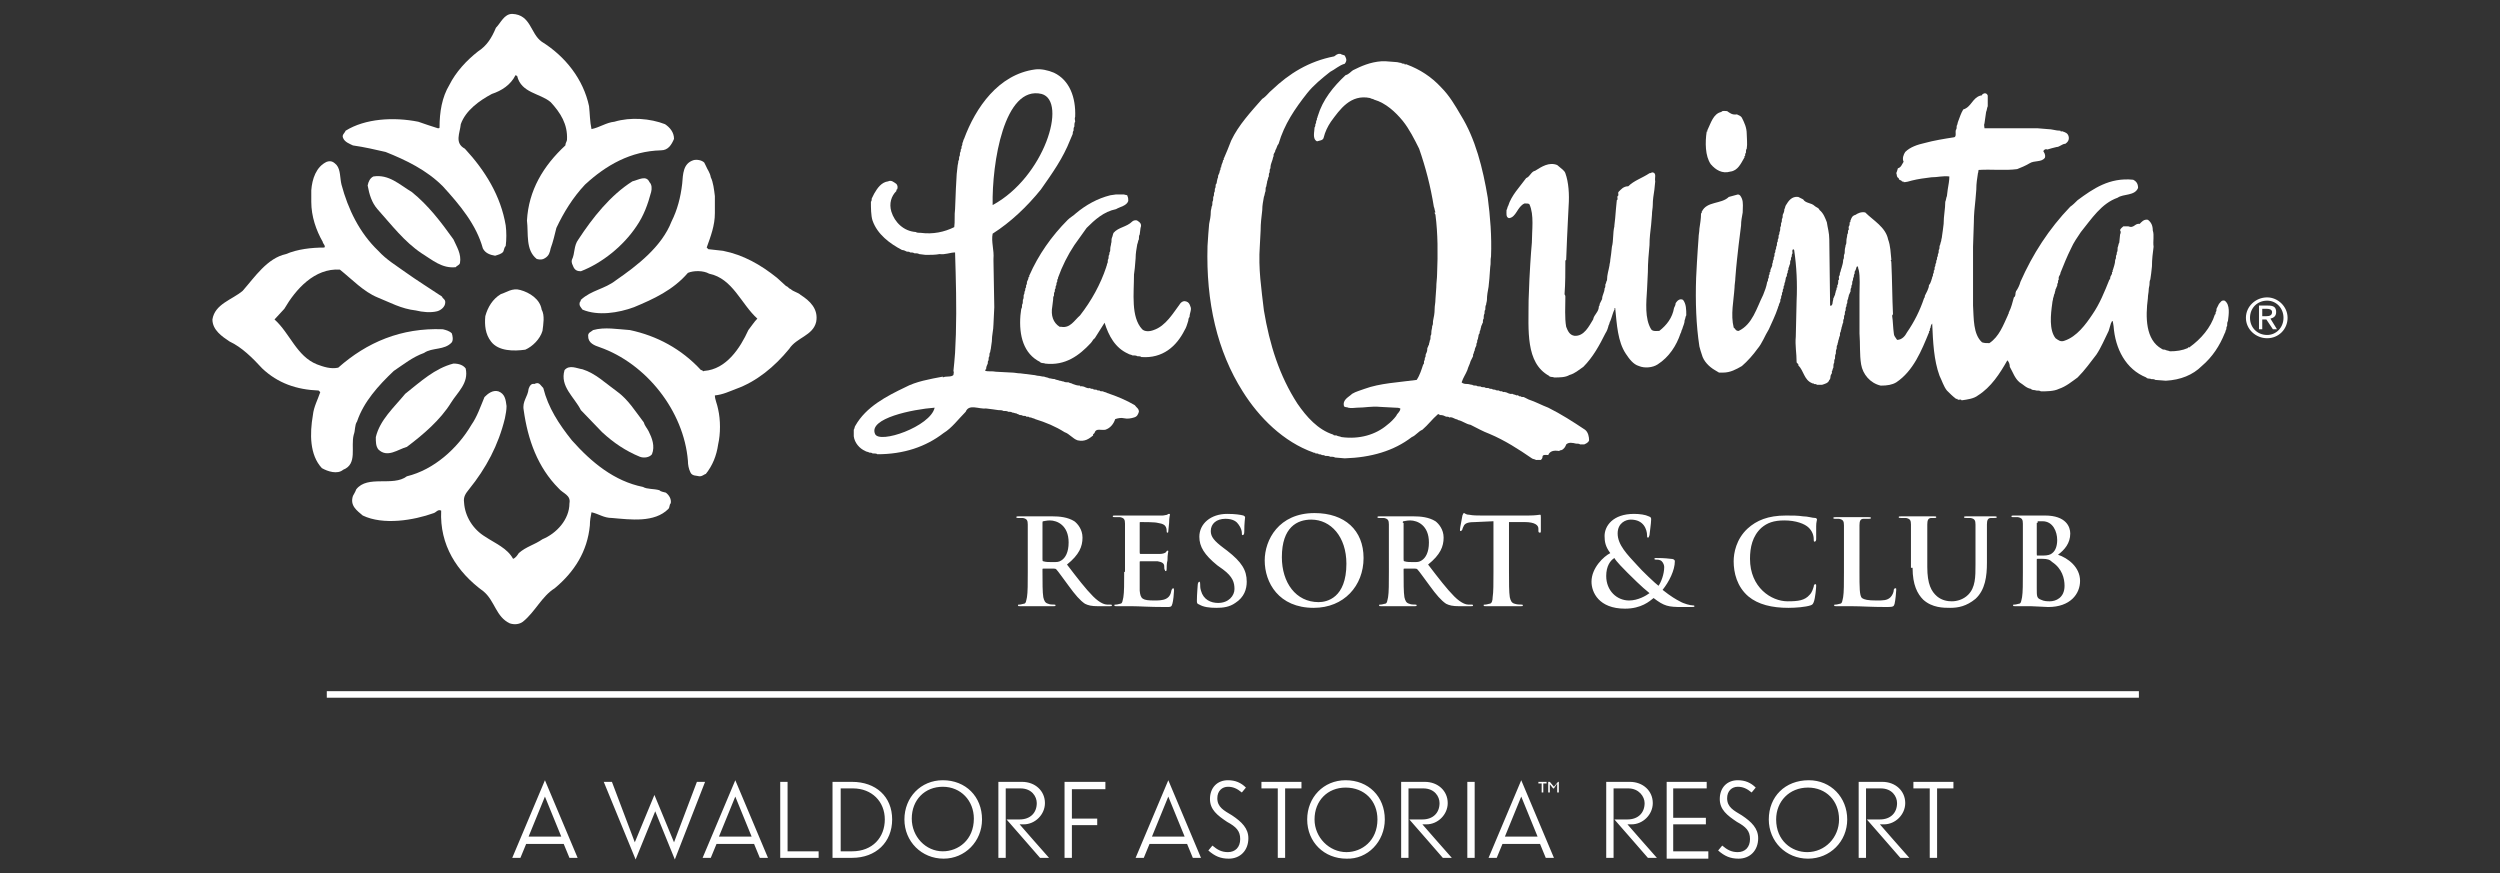
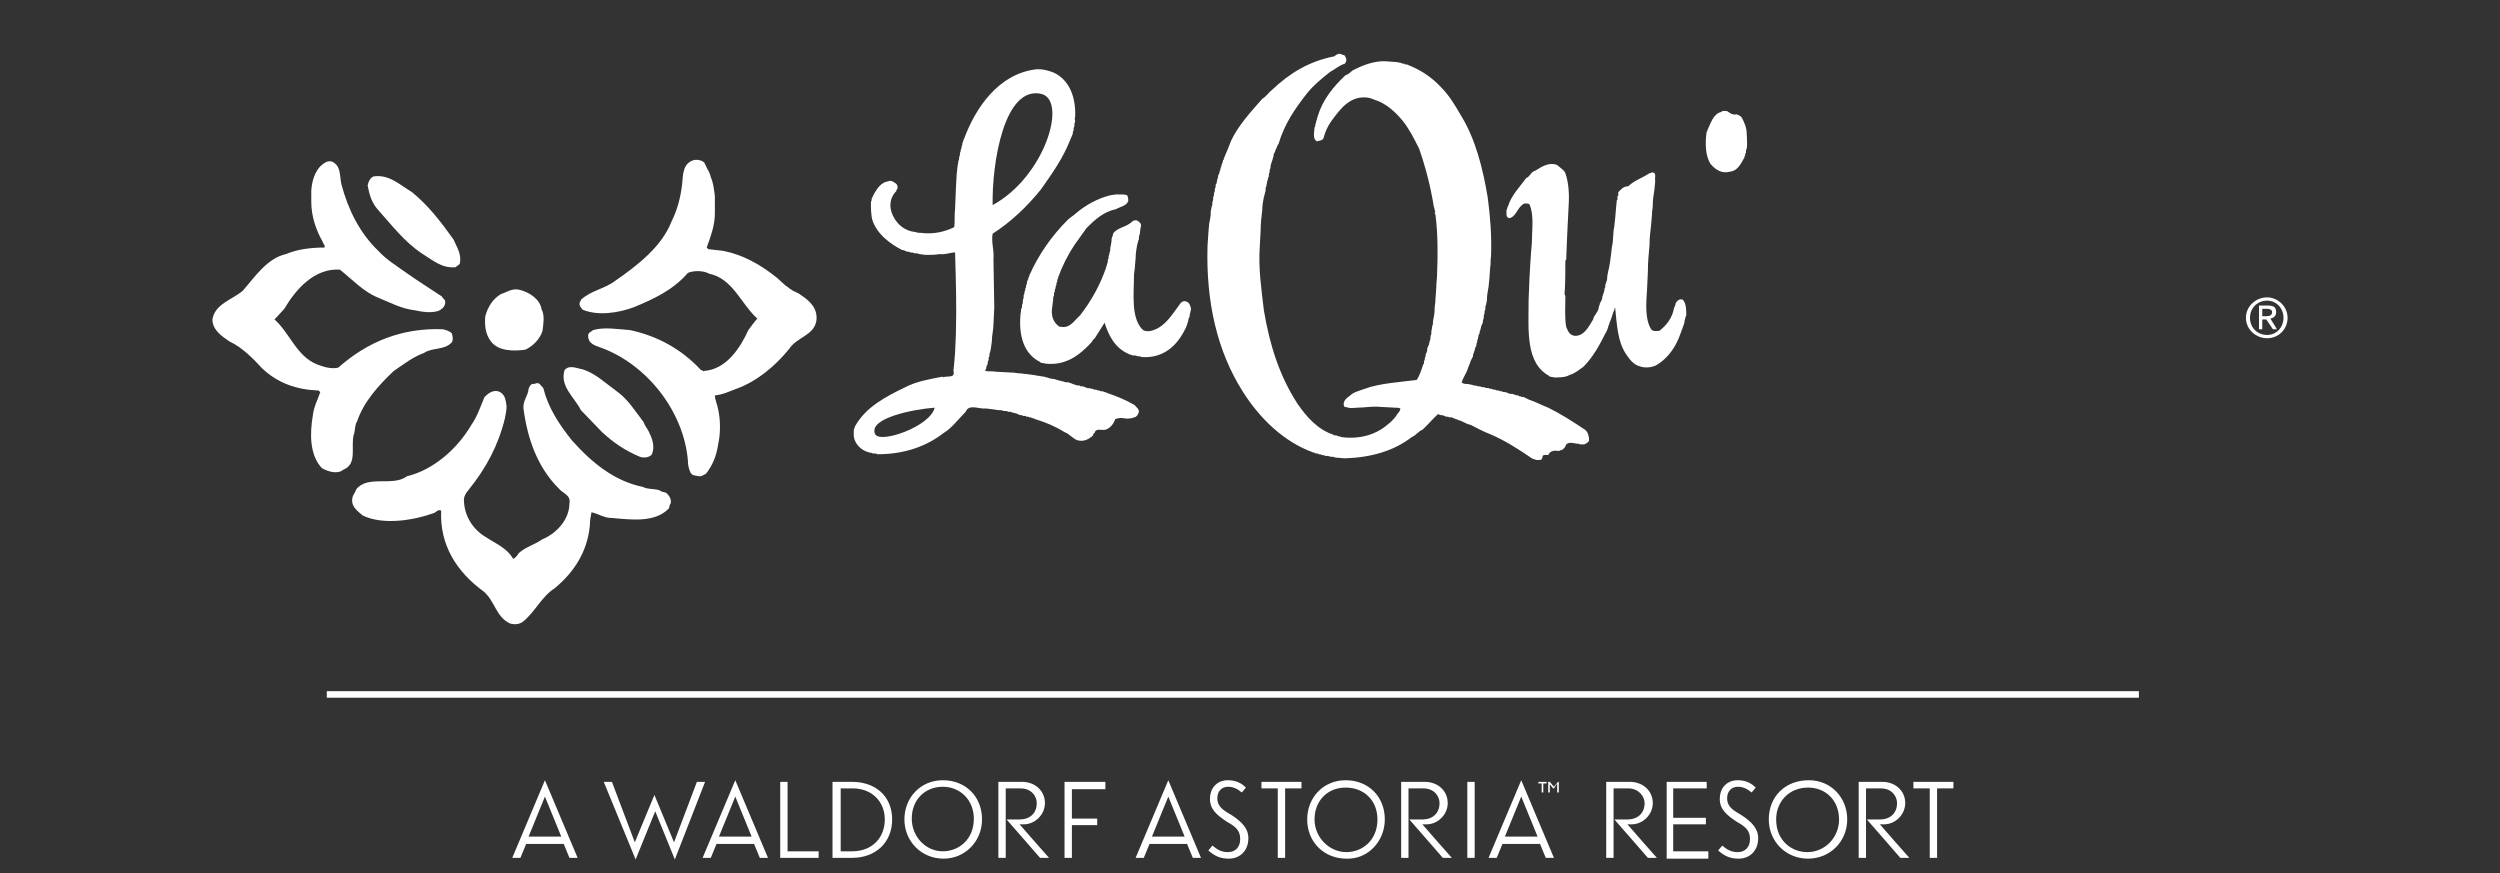
<svg xmlns="http://www.w3.org/2000/svg" xmlns:xlink="http://www.w3.org/1999/xlink" id="Layer_1" x="0px" y="0px" viewBox="0 0 306 106.9" xml:space="preserve">
  <rect x="0" y="0" width="306" height="106.9" fill="#333333" stroke="none" />
  <g>
    <defs>
      <rect id="SVGID_3_" width="306" height="106.9" />
    </defs>
    <clipPath id="SVGID_1_">
      <use xlink:href="#SVGID_3_" overflow="visible" />
    </clipPath>
-     <path clip-path="url(#SVGID_1_)" fill="#FFFFFF" d="M66.3,5.1c2.9,1.8,5.1,4.6,5.8,7.9c0.1,0.9,0.1,1.9,0.3,2.8 c1-0.2,1.8-0.8,2.8-0.9c2-0.6,4.4-0.4,6.2,0.3c0.6,0.4,1.1,1,1.1,1.8c-0.3,0.7-0.7,1.4-1.6,1.4c-3.7,0.1-6.7,1.8-9.3,4.2 c-1.5,1.6-2.6,3.4-3.5,5.3c-0.2,0.8-0.4,1.7-0.7,2.5c-0.1,0.5-0.2,0.9-0.7,1.2c-0.3,0.2-0.6,0.2-1,0.1c-1.4-1.1-1-3.1-1.2-4.7h0 c0.2-3.7,2-6.7,4.7-9.2c0-0.3,0.2-0.5,0.2-0.7c0.1-1.9-0.8-3.3-2-4.6c-1.3-1.1-3.6-1.1-4.1-3.2l-0.2-0.1c-0.6,1.2-1.7,1.9-2.9,2.3 c-1.5,0.8-3.2,2-3.8,3.7c-0.1,1.1-0.8,2.3,0.5,3c2.5,2.7,4.4,5.8,5,9.4c0.1,0.8,0.1,1.7,0,2.5c-0.2,0.2-0.2,0.5-0.3,0.7 c-0.2,0.3-0.7,0.4-1,0.5c-0.6-0.1-1.2-0.3-1.5-0.9c-0.8-2.9-2.8-5.3-4.9-7.6c-2-2-4.5-3.2-7-4.2c-1.3-0.3-2.6-0.6-4-0.8 c-0.4-0.2-1-0.4-1.2-0.9c-0.2-0.4,0.2-0.6,0.3-0.9c2.4-1.5,5.9-1.7,8.9-1.1c0.8,0.3,1.5,0.5,2.4,0.8c0.1,0,0.2,0,0.2-0.1 c0-1.9,0.3-3.7,1.2-5.2c0.8-1.6,2.1-3,3.5-4.1c1.1-0.7,1.7-1.7,2.2-2.9c0.6-0.6,1-1.7,2-1.7C65,1.8,64.9,4.1,66.3,5.1" />
    <path clip-path="url(#SVGID_1_)" fill="#FFFFFF" d="M86.4,20.3c0.2,0.5,0.5,0.8,0.6,1.4c0.3,0.6,0.4,1.5,0.5,2.3l0,2.1h0 c0,1.5-0.5,2.8-1,4.2l0.2,0.2l1.8,0.2v0c2.5,0.5,4.6,1.7,6.6,3.3l1.1,1c0.3,0.1,0.3,0.3,0.6,0.4c0.3,0.3,0.9,0.4,1.2,0.7 c1.1,0.7,2.2,1.7,1.9,3.3c-0.4,1.7-2.4,1.9-3.3,3.3c-1.8,2.2-4,4-6.5,4.9c-0.8,0.3-1.6,0.7-2.6,0.8c0,0.5,0.3,1.1,0.4,1.7 c0.3,1.3,0.3,3,0,4.3h0c-0.2,1.4-0.7,2.6-1.5,3.6c-0.3,0.1-0.4,0.3-0.8,0.3v0c-0.3-0.1-0.9,0-1.1-0.5c-0.2-0.4-0.3-0.9-0.3-1.4 c-0.5-6.1-5.1-11.9-10.8-13.9C72.8,42.3,72,42,72,41.2c-0.1-0.5,0.4-0.6,0.6-0.8c1.4-0.4,3-0.1,4.5,0v0c3.3,0.7,6.3,2.3,8.7,4.9 c0.1,0,0.2,0,0.2,0.1c0.1,0.1,0.1,0,0.2,0c2.7-0.2,4.4-2.8,5.4-5c0.4-0.5,0.7-1,1.1-1.4c-2-1.8-3-4.9-5.9-5.5 c-0.7-0.4-1.9-0.4-2.6-0.1c-1.8,2.1-4.2,3.2-6.6,4.2c-1.9,0.7-4.4,1.1-6.3,0.3c-0.2-0.3-0.5-0.5-0.3-1c0.2,0,0-0.2,0.1-0.2 c1.3-1.2,2.9-1.3,4.3-2.4c2.6-1.8,5.6-4.1,6.8-7.2c0.7-1.4,1.1-2.9,1.3-4.6h0c0.1-1.2,0.1-2.5,1.4-2.9c0.4-0.1,1,0,1.3,0.3 L86.4,20.3z" />
    <path clip-path="url(#SVGID_1_)" fill="#FFFFFF" d="M41.2,20.2c0.5,0.6,0.4,1.6,0.6,2.4c0.8,3,2.2,5.9,4.5,8.1 c1,1.1,2.2,1.8,3.3,2.6c1.4,1,3,2,4.5,3c0.1,0.3,0.4,0.3,0.4,0.7c0,0.6-0.6,1-1,1.1c-0.8,0.2-1.8,0.1-2.6-0.1v0 c-1.8-0.2-3.2-1-4.7-1.6c-1.7-0.7-3.1-2.2-4.6-3.4c-3.1-0.2-5.4,2.4-6.8,4.8l-1.2,1.3c1.9,1.7,2.7,4.5,5.2,5.5 c0.8,0.3,1.7,0.6,2.6,0.4c3.5-3.1,7.7-4.9,12.8-4.7c0.4,0.1,0.8,0.2,1.1,0.5c0.1,0.3,0.2,0.8,0,1.1c-0.9,1-2.4,0.6-3.4,1.3 c-1.4,0.5-2.5,1.4-3.7,2.2c-1.9,1.8-3.7,3.8-4.5,6.2c-0.3,0.4-0.2,1.1-0.4,1.6c-0.4,1.5,0.5,3.6-1.3,4.3c-0.7,0.6-1.9,0.2-2.6-0.2 c-1.5-1.6-1.5-4.2-1.1-6.5h0c0.1-1,0.6-1.9,0.9-2.8L39,47.8c-2.7-0.1-5-0.9-6.9-2.7c-1.2-1.3-2.5-2.6-4-3.3 c-0.9-0.6-2.1-1.4-2.1-2.7c0.3-1.9,2.4-2.4,3.7-3.5c1.5-1.7,3-4,5.3-4.5c1.4-0.6,3.1-0.8,4.7-0.8c0.2-0.2-0.2-0.5-0.2-0.7 c-0.8-1.4-1.4-3.1-1.4-4.9l0-1.4h0c0.1-1.4,0.6-2.9,1.9-3.5C40.6,19.6,40.9,19.9,41.2,20.2" />
    <path clip-path="url(#SVGID_1_)" fill="#FFFFFF" d="M50.4,23.5c2,1.6,3.6,3.7,5.1,5.8c0.4,0.9,1,1.8,0.8,2.9 c-0.1,0.3-0.4,0.3-0.5,0.5c-1.7,0.2-2.9-0.9-4.2-1.7c-2.1-1.4-3.7-3.5-5.4-5.4c-0.7-0.8-1-1.8-1.2-2.9c0.1-0.5,0.3-0.9,0.7-1.1 C47.6,21.3,48.9,22.6,50.4,23.5" />
-     <path clip-path="url(#SVGID_1_)" fill="#FFFFFF" d="M79.5,22.3c0.3,0.3,0.3,0.8,0.2,1.2c-0.4,1.5-0.9,2.9-1.8,4.2 c-1.6,2.4-4.2,4.5-6.8,5.5c-0.4,0-0.7-0.1-0.9-0.5c-0.1-0.3-0.3-0.5-0.2-0.9h0c0.4-0.8,0.2-1.7,0.8-2.5c1.7-2.6,3.9-5.4,6.6-7.1 C78.2,22,79.1,21.4,79.5,22.3" />
    <path clip-path="url(#SVGID_1_)" fill="#FFFFFF" d="M63.7,35.5c1.1,0.3,2.4,1.1,2.6,2.4c0.4,0.7,0.2,1.8,0.1,2.6h0 c-0.3,1-1.2,1.9-2.1,2.3c-1.4,0.2-3.3,0.2-4.2-1c-0.7-0.9-0.8-2-0.7-3.1h0c0.3-1.1,0.9-2.1,1.9-2.7C62,35.8,62.7,35.2,63.7,35.5 L63.7,35.5z" />
-     <path clip-path="url(#SVGID_1_)" fill="#FFFFFF" d="M57,45.1c0.4,1.8-1,2.9-1.8,4.2c-1.3,2.1-3.4,3.9-5.4,5.4 c-1.1,0.3-2.4,1.4-3.5,0.3C46,54.6,46,54.1,46,53.5h0c0.5-2.1,2.2-3.6,3.6-5.3c1.9-1.5,3.6-3.1,5.9-3.7 C56.2,44.5,56.7,44.7,57,45.1" />
    <path clip-path="url(#SVGID_1_)" fill="#FFFFFF" d="M75.5,47.9c1.4,1,2.3,2.5,3.3,3.8c0.1,0.4,0.4,0.7,0.6,1.1 c0.4,0.8,0.8,1.8,0.4,2.8c-0.3,0.4-1,0.5-1.5,0.3c-1.7-0.7-3.2-1.7-4.6-3l-2.6-2.7c-0.8-1.6-2.6-2.9-2-4.9c0.6-0.7,1.5-0.2,2.2-0.1 C72.9,45.7,74.1,46.9,75.5,47.9" />
    <path clip-path="url(#SVGID_1_)" fill="#FFFFFF" d="M66.5,47.5c0.6,2.4,1.9,4.4,3.5,6.4c2.4,2.7,5.2,5,8.7,5.7 c0.5,0.3,1.3,0.2,2,0.4c0.2,0.2,0.5,0.2,0.8,0.3c0.4,0.3,0.7,0.8,0.6,1.3c-0.2,0.2-0.1,0.5-0.3,0.7c-1.7,1.7-4.6,1.3-6.9,1.1v0 c-1,0-1.6-0.5-2.5-0.7c-0.1,0.5-0.2,1-0.2,1.6h0c-0.3,3.2-1.9,5.7-4.3,7.7c-1.6,1-2.4,2.9-3.9,4.1c-0.4,0.3-1,0.4-1.6,0.2 c-1.7-0.8-1.8-2.7-3.2-3.9c-3.3-2.4-5.4-5.7-5.2-9.9c-0.4-0.2-0.6,0.2-0.9,0.3c-2.5,0.9-6.2,1.5-8.7,0.3c-0.7-0.6-1.6-1.2-1.2-2.4 c0.1-0.2,0.3-0.5,0.4-0.8c1.4-1.8,4.5-0.3,6.2-1.6c3.3-0.8,6.2-3.4,7.9-6.3c0.7-1,1.1-2.2,1.6-3.4c0.4-0.4,1-0.9,1.7-0.7 c0.8,0.3,0.9,1,1,1.8c0,0.5-0.1,1-0.2,1.5h0c-0.8,3.3-2.3,6.1-4.4,8.7c-0.4,0.5-0.7,0.9-0.6,1.6c0.1,1.7,1.1,3.3,2.6,4.2 c1.2,0.8,2.7,1.4,3.4,2.7c0.3-0.1,0.5-0.4,0.7-0.7c0.9-0.8,1.9-1,2.9-1.7c1.7-0.7,3.3-2.4,3.3-4.4c0.2-1-0.8-1.2-1.3-1.8 c-2.6-2.6-3.8-6-4.3-9.6c-0.2-1.1,0.5-1.6,0.6-2.6c0.1-0.3,0.3-0.7,0.7-0.6C66,46.7,66.1,47.1,66.5,47.5" />
-     <path clip-path="url(#SVGID_1_)" fill="#FFFFFF" d="M125.8,70c0,1.4,0,2.5-0.1,3.1c-0.1,0.4-0.1,0.8-0.4,0.8 c-0.1,0-0.3,0.1-0.5,0.1c-0.2,0-0.2,0-0.2,0.1c0,0.1,0.1,0.1,0.3,0.1c0.6,0,1.5,0,1.8,0c0.2,0,1.3,0,2.2,0c0.2,0,0.3,0,0.3-0.1 c0-0.1-0.1-0.1-0.2-0.1c-0.2,0-0.5,0-0.7-0.1c-0.4-0.1-0.5-0.4-0.6-0.8c-0.1-0.6-0.1-1.8-0.1-3.2v-0.2c0-0.1,0-0.1,0.1-0.1l1.3,0 c0.1,0,0.2,0,0.3,0.1c0.2,0.2,0.9,1.2,1.5,2c0.8,1.1,1.4,1.8,2,2.2c0.4,0.2,0.8,0.3,1.6,0.3h1.4c0.2,0,0.3,0,0.3-0.1 c0-0.1-0.1-0.1-0.2-0.1c-0.1,0-0.3,0-0.4,0c-0.2,0-0.8-0.1-1.7-1c-0.9-0.9-1.9-2.2-3.2-3.9c1.5-1.2,1.9-2.2,1.9-3.3 c0-1-0.6-1.7-1-2c-0.8-0.5-1.8-0.6-2.7-0.6c-0.5,0-1.6,0-2.1,0c-0.3,0-1.2,0-2,0c-0.2,0-0.3,0-0.3,0.1s0.1,0.1,0.2,0.1 c0.2,0,0.5,0,0.6,0c0.5,0.1,0.6,0.3,0.6,0.8c0,0.5,0,0.9,0,3.1V70z M127.6,64c0-0.1,0-0.2,0.1-0.2c0.1,0,0.4-0.1,0.8-0.1 c0.9,0,2.3,0.6,2.3,2.7c0,1.2-0.4,1.9-0.9,2.2c-0.3,0.2-0.5,0.2-1.1,0.2c-0.4,0-0.8,0-1.1-0.1c-0.1,0-0.1-0.1-0.1-0.3V64z M137.6,70c0,1.4,0,2.5-0.1,3.1c-0.1,0.4-0.1,0.8-0.4,0.8c-0.1,0-0.3,0.1-0.5,0.1c-0.2,0-0.2,0-0.2,0.1c0,0.1,0.1,0.1,0.3,0.1 c0.6,0,1.5,0,1.9,0c0.9,0,1.9,0.1,4.1,0.1c0.6,0,0.7,0,0.8-0.4c0.1-0.3,0.2-1.3,0.2-1.6c0-0.1,0-0.3-0.1-0.3 c-0.1,0-0.1,0.1-0.2,0.2c-0.1,0.6-0.3,0.9-0.7,1.1c-0.4,0.2-1,0.2-1.4,0.2c-1.5,0-1.7-0.2-1.8-1.2c0-0.4,0-1.8,0-2.3v-1.2 c0-0.1,0-0.1,0.1-0.1c0.4,0,1.8,0,2.1,0c0.6,0.1,0.8,0.3,0.8,0.6c0,0.2,0,0.4,0.1,0.5c0,0.1,0,0.1,0.1,0.1c0.1,0,0.1-0.2,0.1-0.3 c0-0.1,0-0.7,0.1-1c0-0.8,0.1-1,0.1-1.1c0-0.1,0-0.1-0.1-0.1c-0.1,0-0.1,0.1-0.2,0.2c-0.1,0.1-0.4,0.2-0.7,0.2c-0.3,0-2,0-2.4,0 c-0.1,0-0.1-0.1-0.1-0.2V64c0-0.1,0-0.1,0.1-0.1c0.3,0,1.8,0,2.1,0.1c0.7,0.1,0.9,0.3,1,0.5c0.1,0.2,0.1,0.4,0.1,0.5 c0,0.1,0,0.2,0.1,0.2c0.1,0,0.1-0.1,0.1-0.2c0-0.2,0.1-0.8,0.1-1c0-0.7,0.1-0.9,0.1-1c0-0.1,0-0.1-0.1-0.1c-0.1,0-0.2,0-0.2,0.1 c-0.1,0-0.4,0.1-0.6,0.1c-0.3,0-3.2,0-3.7,0c-0.4,0-1.3,0-2.1,0c-0.2,0-0.3,0-0.3,0.1s0.1,0.1,0.3,0.1c0.2,0,0.5,0,0.6,0 c0.5,0.1,0.6,0.3,0.6,0.8c0,0.5,0,0.9,0,3.1V70z M148.9,74.4c0.8,0,1.6-0.1,2.3-0.6c1.1-0.7,1.4-1.7,1.4-2.6c0-1.4-0.6-2.4-2.4-3.8 l-0.4-0.3c-1.2-0.9-1.6-1.4-1.6-2.1c0-0.9,0.7-1.5,1.8-1.5c1,0,1.4,0.4,1.6,0.7c0.3,0.4,0.4,0.8,0.4,1c0,0.2,0,0.3,0.1,0.3 c0.1,0,0.2-0.1,0.2-0.4c0-1.2,0.1-1.6,0.1-1.8c0-0.1-0.1-0.1-0.2-0.2c-0.4-0.1-1-0.2-2-0.2c-2,0-3.4,1.2-3.4,2.8 c0,1.2,0.6,2.2,2.2,3.5l0.7,0.5c1.2,0.9,1.4,1.6,1.4,2.4c0,0.8-0.7,1.7-2,1.7c-0.9,0-1.8-0.4-2.1-1.5c-0.1-0.3-0.1-0.6-0.1-0.8 c0-0.1,0-0.3-0.1-0.3c-0.1,0-0.2,0.2-0.2,0.4c0,0.2-0.1,1.1-0.1,1.9c0,0.3,0,0.4,0.3,0.5C147.3,74.3,148,74.4,148.9,74.4 M160.8,74.4c3.7,0,6.1-2.7,6.1-6.1c0-3.4-2.3-5.5-6-5.5c-4.4,0-6.1,3.3-6.1,5.8C154.8,71.3,156.5,74.4,160.8,74.4 M161.4,73.7 c-2.8,0-4.5-2.4-4.5-5.5c0-3.7,1.9-4.6,3.6-4.6c2.4,0,4.3,2.1,4.3,5.4C164.8,73.2,162.4,73.7,161.4,73.7 M170,70 c0,1.4,0,2.5-0.1,3.1c-0.1,0.4-0.1,0.8-0.4,0.8c-0.1,0-0.3,0.1-0.5,0.1c-0.2,0-0.2,0-0.2,0.1c0,0.1,0.1,0.1,0.3,0.1 c0.6,0,1.5,0,1.8,0c0.2,0,1.3,0,2.2,0c0.2,0,0.3,0,0.3-0.1c0-0.1-0.1-0.1-0.2-0.1c-0.2,0-0.5,0-0.7-0.1c-0.4-0.1-0.5-0.4-0.6-0.8 c-0.1-0.6-0.1-1.8-0.1-3.2v-0.2c0-0.1,0-0.1,0.1-0.1l1.3,0c0.1,0,0.2,0,0.3,0.1c0.2,0.2,0.9,1.2,1.5,2c0.8,1.1,1.4,1.8,2,2.2 c0.4,0.2,0.8,0.3,1.6,0.3h1.4c0.2,0,0.3,0,0.3-0.1c0-0.1-0.1-0.1-0.2-0.1s-0.2,0-0.4,0c-0.2,0-0.8-0.1-1.7-1 c-0.9-0.9-1.9-2.2-3.2-3.9c1.5-1.2,1.9-2.2,1.9-3.3c0-1-0.6-1.7-1-2c-0.8-0.5-1.8-0.6-2.7-0.6c-0.5,0-1.6,0-2.1,0c-0.3,0-1.2,0-2,0 c-0.2,0-0.3,0-0.3,0.1s0.1,0.1,0.2,0.1c0.2,0,0.5,0,0.6,0c0.5,0.1,0.6,0.3,0.6,0.8c0,0.5,0,0.9,0,3.1V70z M171.7,64 c0-0.1,0-0.2,0.1-0.2c0.1,0,0.4-0.1,0.8-0.1c0.9,0,2.3,0.6,2.3,2.7c0,1.2-0.4,1.9-0.9,2.2c-0.3,0.2-0.5,0.2-1,0.2 c-0.4,0-0.8,0-1.1-0.1c-0.1,0-0.1-0.1-0.1-0.3V64z M182.8,70c0,1.4,0,2.5-0.1,3.1c0,0.4-0.1,0.8-0.4,0.8c-0.1,0-0.3,0.1-0.5,0.1 c-0.2,0-0.2,0-0.2,0.1c0,0.1,0.1,0.1,0.3,0.1c0.6,0,1.5,0,1.9,0c0.4,0,1.3,0,2.3,0c0.2,0,0.3,0,0.3-0.1c0-0.1-0.1-0.1-0.2-0.1 c-0.2,0-0.5,0-0.8-0.1c-0.4-0.1-0.5-0.4-0.6-0.8c-0.1-0.6-0.1-1.8-0.1-3.2v-6l1.9,0c1.3,0,1.7,0.4,1.7,0.8l0,0.2 c0,0.2,0,0.3,0.2,0.3c0.1,0,0.1-0.1,0.1-0.2c0-0.4,0-1.4,0-1.7c0-0.2,0-0.3-0.1-0.3c-0.1,0-0.5,0.1-1.4,0.1h-5.8 c-0.5,0-1,0-1.5-0.1c-0.4,0-0.5-0.2-0.6-0.2c-0.1,0-0.1,0.1-0.2,0.3c0,0.1-0.3,1.5-0.3,1.7c0,0.2,0,0.2,0.1,0.2 c0.1,0,0.1-0.1,0.2-0.2c0-0.1,0.1-0.3,0.2-0.5c0.2-0.3,0.6-0.4,1.4-0.4l2.2-0.1V70z M194.8,71.2c0,1.3,0.9,3.3,4.1,3.3 c2,0,3-0.9,3.5-1.3c1.3,1,1.8,1.1,3.5,1.1h1.1c0.3,0,0.4,0,0.4-0.1c0-0.1-0.1-0.1-0.2-0.1c-0.3,0-1.1-0.2-1.6-0.5 c-0.4-0.2-1.1-0.6-2.1-1.4c0.8-1,1.5-2.4,1.5-3.5c0-0.2-0.2-0.3-0.5-0.3c-0.8-0.1-1.4-0.1-1.8-0.1c-0.1,0-0.2,0-0.2,0.1 c0,0.1,0.1,0.1,0.2,0.1c0.2,0,0.5,0,0.7,0.2c0.2,0.2,0.3,0.5,0.3,0.7c0,0.9-0.4,1.9-0.7,2.3c-0.3-0.2-2.1-1.9-2.6-2.5 c-1.2-1.3-2.4-2.5-2.4-3.9c0-1.3,1-1.7,1.6-1.7c0.8,0,1.3,0.3,1.6,0.7c0.3,0.4,0.4,0.9,0.4,1.2c0,0.2,0,0.3,0.1,0.3 c0.1,0,0.1,0,0.2-0.3c0-0.2,0.2-1.4,0.2-1.9c0-0.2,0-0.3-0.3-0.4c-0.4-0.2-1.1-0.3-1.8-0.3c-2.6,0-3.6,1.5-3.6,2.7 c0,0.7,0.1,1.3,0.7,2.1C196.3,68.1,194.8,69.5,194.8,71.2 M199.4,73.5c-1.5,0-2.8-1.2-2.8-3c0-1.2,0.5-1.9,1-2.2 c0.2,0.4,1.2,1.4,1.6,1.8c0.4,0.4,1.8,1.8,2.7,2.5C201.5,72.9,200.5,73.5,199.4,73.5 M218.9,74.4c0.9,0,2.1-0.1,2.7-0.3 c0.3-0.1,0.3-0.2,0.4-0.4c0.2-0.5,0.3-1.8,0.3-2c0-0.1,0-0.2-0.1-0.2c-0.1,0-0.2,0.1-0.2,0.3c-0.1,0.3-0.2,0.7-0.5,1 c-0.6,0.7-1.4,0.8-2.7,0.8c-2,0-4.6-1.7-4.6-5.2c0-1.4,0.3-2.8,1.4-3.8c0.7-0.6,1.5-0.9,2.8-0.9c1.4,0,2.5,0.4,3,0.9 c0.4,0.4,0.6,0.9,0.6,1.4c0,0.2,0,0.3,0.1,0.3c0.1,0,0.2-0.1,0.2-0.3c0-0.3,0-1.1,0-1.6c0-0.5,0.1-0.7,0.1-0.8 c0-0.1-0.1-0.2-0.2-0.2c-0.4,0-0.9-0.2-1.5-0.2c-0.7-0.1-1.2-0.1-2.1-0.1c-2.2,0-3.6,0.6-4.7,1.6c-1.4,1.3-1.7,3-1.7,4 c0,1.4,0.4,3.1,1.8,4.3C215.2,74,216.9,74.4,218.9,74.4 M227.6,67.4c0-2.2,0-2.7,0-3.1c0-0.5,0.1-0.8,0.5-0.8c0.2,0,0.4,0,0.6,0 c0.2,0,0.3,0,0.3-0.1s-0.1-0.1-0.3-0.1c-0.6,0-1.7,0-2,0c-0.4,0-1.3,0-2,0c-0.2,0-0.3,0-0.3,0.1s0.1,0.1,0.2,0.1c0.2,0,0.4,0,0.5,0 c0.5,0.1,0.6,0.3,0.6,0.8c0,0.5,0,0.9,0,3.1V70c0,1.4,0,2.5-0.1,3.1c-0.1,0.4-0.1,0.8-0.4,0.8c-0.1,0-0.3,0.1-0.5,0.1 c-0.2,0-0.2,0-0.2,0.1c0,0.1,0.1,0.1,0.3,0.1c0.6,0,1.5,0,1.9,0c1.2,0,2.2,0.1,4.3,0.1c0.8,0,0.8-0.1,0.9-0.4 c0.1-0.4,0.2-1.5,0.2-1.7c0-0.2,0-0.2-0.1-0.2c-0.1,0-0.2,0.1-0.2,0.2c0,0.3-0.2,0.7-0.4,0.9c-0.4,0.4-0.9,0.4-1.7,0.4 c-1.1,0-1.5-0.1-1.8-0.3c-0.3-0.3-0.3-1.3-0.3-3.2V67.4z M234.1,69.5c0,2.1,0.6,3.2,1.3,3.9c1.1,1,2.5,1,3.3,1c1,0,2-0.2,3.1-1.1 c1.2-1.1,1.4-2.8,1.4-4.4v-1.6c0-2.2,0-2.7,0-3.1c0-0.5,0.1-0.8,0.5-0.8c0.2,0,0.3,0,0.4,0c0.2,0,0.3,0,0.3-0.1s-0.1-0.1-0.3-0.1 c-0.6,0-1.5,0-1.7,0c0,0-0.9,0-1.7,0c-0.2,0-0.3,0-0.3,0.1s0.1,0.1,0.3,0.1c0.2,0,0.4,0,0.5,0c0.5,0.1,0.6,0.3,0.6,0.8 c0,0.5,0,0.9,0,3.1v1.8c0,1.5,0,2.8-0.9,3.7c-0.6,0.6-1.4,0.8-2,0.8c-0.5,0-1.2-0.1-1.8-0.6c-0.7-0.6-1.2-1.5-1.2-3.6v-2.1 c0-2.2,0-2.7,0-3.1c0-0.5,0.1-0.8,0.5-0.8c0.2,0,0.3,0,0.4,0c0.1,0,0.2,0,0.2-0.1s-0.1-0.1-0.3-0.1c-0.5,0-1.5,0-1.8,0 c-0.4,0-1.4,0-2.2,0c-0.2,0-0.3,0-0.3,0.1s0.1,0.1,0.3,0.1c0.2,0,0.5,0,0.6,0c0.5,0.1,0.6,0.3,0.6,0.8c0,0.5,0,0.9,0,3.1V69.5z M247.6,70c0,1.4,0,2.5-0.1,3.1c-0.1,0.4-0.1,0.8-0.4,0.8c-0.1,0-0.3,0.1-0.5,0.1c-0.2,0-0.2,0-0.2,0.1c0,0.1,0.1,0.1,0.3,0.1 c0.6,0,1.5,0,1.9,0c0.4,0,1.8,0.1,2.1,0.1c2.7,0,3.9-1.6,3.9-3.2c0-1.7-1.5-2.8-2.7-3.2c0.8-0.6,1.5-1.4,1.5-2.6 c0-0.8-0.5-2.2-3.1-2.2c-0.5,0-1.1,0-1.8,0c-0.3,0-1.2,0-2,0c-0.2,0-0.3,0-0.3,0.1s0.1,0.1,0.2,0.1c0.2,0,0.5,0,0.6,0 c0.5,0.1,0.6,0.3,0.6,0.8c0,0.5,0,0.9,0,3.1V70z M249.4,64c0-0.2,0-0.2,0.1-0.2c0.1,0,0.3,0,0.5,0c1.3,0,1.8,1.3,1.8,2.3 c0,0.7-0.2,1.3-0.6,1.6c-0.2,0.2-0.6,0.3-1.1,0.3c-0.3,0-0.6,0-0.7,0c-0.1,0-0.1,0-0.1-0.2V64z M252.7,71.7c0,1.5-1.1,1.9-1.8,1.9 c-0.3,0-0.7,0-1.1-0.2c-0.5-0.2-0.5-0.4-0.5-1.4v-3.5c0-0.1,0-0.1,0.1-0.1c0.2,0,0.4,0,0.6,0c0.6,0,0.9,0.1,1.2,0.4 C252.4,69.6,252.7,70.8,252.7,71.7" />
    <path clip-path="url(#SVGID_1_)" fill="#FFFFFF" d="M164.1,6.6c0.1,0.1,0.3,0.1,0.5,0.2c0.2,0.4,0.3,0.6,0,1 c-0.7,0.2-1.2,0.7-1.8,1c-1,0.8-2,1.6-2.8,2.6c-1.5,1.9-2.8,3.8-3.5,6.2c-0.2,0.2-0.2,0.5-0.4,0.8c0,0.3-0.3,0.4-0.2,0.7 c-0.1,0.1-0.1,0.4-0.2,0.6c-0.1,0.3-0.2,0.5-0.2,0.9c-0.1,0.1-0.1,0.3-0.1,0.5c-0.1,0.1-0.1,0.3-0.1,0.5c-0.1,0.1-0.1,0.4-0.2,0.6 c0,0.2-0.1,0.4-0.1,0.6c-0.1,0.1-0.1,0.4-0.1,0.6c-0.1,0.2-0.1,0.5-0.2,0.7c-0.1,0.6-0.2,1-0.2,1.6h0c-0.1,0.9-0.2,1.6-0.2,2.5h0 l-0.1,1.9h0c-0.2,2.8,0.2,5.3,0.5,7.9c0.7,4.2,1.9,8,4.1,11.4c1.1,1.6,2.5,3.2,4.4,3.8c0,0.1,0.2,0.1,0.4,0.1 c0.1,0.1,0.4,0.1,0.6,0.2c2.2,0.3,4.2-0.3,5.6-1.5c0.4-0.3,0.8-0.7,1.1-1.1c0.1-0.3,0.5-0.5,0.5-0.9c-0.2-0.1-0.4-0.1-0.6-0.1v0 l-1.9-0.1v0c-1-0.1-1.8,0.1-2.8,0.1c-0.3,0-0.7,0.1-1.1,0c-0.1-0.1-0.4,0-0.5-0.2c-0.2-0.8,0.6-1.1,1-1.5c0.5-0.3,1-0.4,1.5-0.6 c1.9-0.7,4.2-0.8,6.4-1.1c0.4-0.6,0.6-1.3,0.8-1.9c0.1,0,0.1-0.2,0.1-0.4c0.1-0.1,0.1-0.3,0.1-0.4c0.1-0.1,0.1-0.2,0.1-0.4 c0.1-0.2,0.2-0.4,0.2-0.7l0-0.1c0.1-0.1,0.1-0.3,0.2-0.4c0-0.2,0.1-0.3,0.1-0.5c0.1-0.1,0.1-0.4,0.1-0.6c0.1-0.1,0.1-0.3,0.1-0.5h0 c0-0.2,0.1-0.4,0.1-0.7c0.1-0.1,0.1-0.4,0.1-0.6h0c0.1-0.5,0.2-0.9,0.2-1.5h0c0-0.4,0.1-0.7,0.1-1.2h0l0.1-1.4h0 c0-0.6,0.1-1.1,0.1-1.7h0c0.1-2.4,0.1-4.9-0.2-7.2c0-0.1-0.1-0.1-0.1-0.3c0,0,0.1,0,0.1,0c-0.1-0.2-0.1-0.5-0.2-0.7 c-0.4-2.5-1-4.8-1.8-7.1c-0.6-1.2-1.2-2.4-2-3.4c-0.9-1.1-2.1-2.2-3.5-2.6c-0.1-0.1-0.4-0.1-0.5-0.2c-2.4-0.5-3.7,1.4-4.8,2.9 c-0.4,0.6-0.7,1.2-0.9,2c-0.1,0.3-0.5,0.3-0.8,0.4c-0.6-0.3-0.3-1.2-0.3-1.7c0.1-0.1,0.1-0.3,0.1-0.4c0.1-0.1,0.1-0.3,0.1-0.4 c0.1-0.1,0.1-0.2,0.1-0.4c0.2,0,0-0.2,0.1-0.2c0.6-2,1.9-3.6,3.4-5c0.4-0.1,0.6-0.4,0.9-0.6c1-0.5,2.1-1,3.5-1.1l0.5,0v0l1.3,0.1v0 c0.2,0,0.4,0.1,0.6,0.1c0.1,0.1,0.2,0.1,0.4,0.1c0,0.2,0.2,0,0.3,0.1c1.6,0.6,3,1.5,4.2,2.8c1,1,1.7,2.2,2.4,3.4 c1.8,2.9,2.7,6.5,3.3,10.1c0.3,2.3,0.5,4.7,0.4,7.2h0c-0.1,0.4,0,0.8-0.1,1.3h0l-0.1,1.4h0l-0.1,1h0c-0.1,0.6-0.2,1-0.2,1.6h0 c0,0.2-0.1,0.4-0.1,0.6c-0.1,0.1-0.1,0.4-0.1,0.6c-0.1,0.1-0.1,0.3-0.1,0.5c-0.1,0.1-0.1,0.4-0.1,0.6c-0.1,0.1-0.1,0.3-0.1,0.5 c-0.1,0.1-0.1,0.3-0.2,0.4c0,0.2-0.1,0.3-0.1,0.5c-0.1,0.1-0.1,0.3-0.1,0.4c-0.2,0.2-0.1,0.4-0.2,0.6v0.1c-0.1,0.1-0.1,0.2-0.1,0.4 c-0.1,0.1-0.1,0.3-0.1,0.4c-0.1,0.2-0.2,0.4-0.2,0.6c-0.1,0.1-0.1,0.4-0.2,0.5l0,0.2c-0.1,0.2-0.2,0.4-0.3,0.6 c-0.1,0.4-0.3,0.7-0.4,1.1c-0.2,0.5-0.5,0.9-0.7,1.5c0.2,0.2,0.5,0.2,0.7,0.2v0c0.2,0,0.4,0.1,0.6,0.1c0.1,0.1,0.3,0.1,0.5,0.1 c0.1,0.1,0.3,0.1,0.5,0.1c0.1,0.1,0.3,0.1,0.5,0.1c0.1,0.1,0.3,0.1,0.5,0.1c0.1,0.1,0.3,0.1,0.4,0.1c0.1,0.1,0.3,0.1,0.4,0.1 c0.1,0.1,0.3,0.1,0.5,0.1c0,0.1,0.2,0.1,0.4,0.1c0,0.2,0.2,0,0.3,0.1c0.3,0,0.5,0.3,0.9,0.2c0.1,0.1,0.4,0.1,0.5,0.2 c0.3-0.1,0.3,0.2,0.5,0.1c0.1,0.1,0.2,0.1,0.4,0.1c0.2,0.1,0.4,0.2,0.6,0.3c0.9,0.3,1.6,0.7,2.4,1c1.6,0.8,3,1.7,4.5,2.7 c0.4,0.3,0.5,0.9,0.5,1.3c-0.1,0.3-0.4,0.4-0.6,0.5l-0.5,0c-0.1-0.1-0.3-0.1-0.5-0.1v0c-0.4-0.1-0.9-0.2-1.2,0.1 c-0.1,0.3-0.3,0.6-0.6,0.7c-0.2,0-0.2,0.1-0.3,0.1v0c-0.6-0.1-1.1,0-1.3,0.5c-0.2,0-0.7-0.1-0.7,0.2c0,0.2-0.1,0.3-0.2,0.4H188 c-0.1-0.1-0.4-0.1-0.5-0.2c-1.6-1.1-3.3-2.2-5.2-3c-0.8-0.3-1.5-0.7-2.3-1.1c-0.6-0.1-1-0.5-1.6-0.6c0-0.2-0.2,0-0.2-0.1 c-0.3-0.1-0.5-0.3-0.8-0.2c-0.1-0.1-0.2-0.1-0.4-0.1c-0.2-0.1-0.4-0.2-0.7-0.2h-0.1c0-0.1-0.1-0.1-0.1-0.1h-0.1 c-0.7,0.6-1.2,1.3-1.9,1.9c-0.5,0.2-0.8,0.7-1.3,0.9c-2.2,1.7-5,2.5-8.2,2.6v0l-1.2-0.1c-0.1-0.1-0.4-0.1-0.6-0.1 c-0.1-0.1-0.4-0.1-0.6-0.1c-0.1-0.1-0.3-0.1-0.4-0.1c-0.1-0.1-0.3-0.1-0.4-0.1c0-0.1-0.2-0.1-0.4-0.1c0-0.2-0.2,0-0.2-0.1 c-3.7-1.3-6.7-4.3-8.7-7.5c-3.1-4.9-4.5-10.9-4.3-17.8h0l0.1-1.5h0l0.1-1.2h0c0.1-0.5,0.2-0.9,0.2-1.5h0c0-0.2,0.1-0.4,0.1-0.6 c0.1-0.1,0.1-0.4,0.1-0.6c0.1-0.1,0.1-0.4,0.1-0.6c0.1-0.1,0.1-0.3,0.1-0.5c0.1-0.1,0.1-0.3,0.1-0.5c0.1-0.1,0.1-0.3,0.1-0.5 c0.2-0.2,0.1-0.4,0.2-0.6l0-0.1c0.1-0.1,0.1-0.3,0.1-0.4c0.1-0.2,0.2-0.4,0.2-0.6c0.1-0.1,0.1-0.2,0.1-0.4c0.2,0,0-0.2,0.1-0.2 c0-0.2,0.2-0.4,0.2-0.7c0.2,0,0-0.2,0.1-0.2c0.3-0.7,0.6-1.4,0.9-2.2c0.9-1.9,2.4-3.5,3.8-5.1c0.5-0.3,0.8-0.8,1.2-1.1 c2.1-2,4.5-3.5,7.6-4.1C163.8,6.5,163.9,6.6,164.1,6.6" />
-     <path clip-path="url(#SVGID_1_)" fill="#FFFFFF" d="M243.3,11.7l0,1.3c-0.1,0.2-0.1,0.5-0.2,0.7l-0.1,0.7l0,0l-0.1,0.7h0 c-0.1,0.2,0,0.4,0,0.6l6.5,0v0l1.2,0.1v0c0.6,0,1,0.2,1.6,0.2c0,0.2,0.2,0,0.3,0.1c0.3,0.1,0.6,0.2,0.7,0.6 c0.1,0.4-0.1,0.7-0.4,0.9c-0.4,0-0.7,0.4-1.1,0.4c-0.4,0.1-0.8,0.2-1.1,0.3c-0.2-0.1-0.4,0-0.5,0.2c0.1,0.2,0.3,0.4,0.2,0.8 c-0.4,0.6-1.3,0.3-1.9,0.7c-0.5,0.3-1,0.5-1.5,0.7c-1.5,0.2-3.1,0-4.7,0.1c-0.1,0.1,0,0.2-0.1,0.4h0c-0.1,0.7-0.2,1.2-0.2,2h0 l-0.1,1.2h0c-0.1,1-0.2,1.8-0.2,2.8h0l-0.1,3h0l0,7.2l0,0c0.1,1.6,0,3.5,1.1,4.5c0.3,0.1,0.5,0.1,0.9,0.1c1.2-0.8,1.7-2.2,2.3-3.5 v-0.1c0.2,0,0-0.2,0.1-0.2c0.3-0.6,0.4-1.1,0.6-1.8c0.2-0.1,0.2-0.4,0.2-0.6c0.1,0,0-0.2,0.1-0.2c0.2-0.3,0.4-0.7,0.5-1.1 c1.5-3.4,3.5-6.5,6.1-9.2c0.3-0.2,0.6-0.5,0.9-0.8c1.9-1.4,3.9-2.8,6.8-2.5c0.4,0.2,0.6,0.5,0.6,1c-0.4,1-1.8,0.7-2.5,1.2 c-2,0.7-3.2,2.6-4.5,4.2c-0.4,0.6-0.9,1.3-1.2,2c-0.5,1-0.9,2-1.3,3c0,0.3-0.3,0.4-0.2,0.8c-0.1,0.1-0.1,0.2-0.1,0.4 c-0.1,0.1-0.1,0.3-0.1,0.4c-0.1,0.1-0.1,0.3-0.2,0.4c0,0.2-0.1,0.3-0.1,0.5c-0.1,0.1-0.1,0.4-0.2,0.6c0,0.2-0.1,0.4-0.1,0.6h0 c-0.2,1.4-0.4,3.3,0.4,4.3c0.3,0.2,0.6,0.5,1.1,0.3c1.5-0.5,2.6-2,3.4-3.2c0.9-1.3,1.5-2.8,2.1-4.3c0.2,0,0-0.2,0.1-0.2 c0-0.3,0.3-0.4,0.2-0.7c0.2,0,0-0.2,0.1-0.2c0.1-0.4,0.3-0.8,0.3-1.3c0.1-0.1,0.1-0.3,0.1-0.5c0.1-0.1,0.1-0.3,0.1-0.4 c0.1-0.1,0.1-0.4,0.1-0.6c0.1-0.2,0.1-0.5,0.2-0.6l0.1-1h0c0.1-0.2,0.1-0.4,0-0.5h0c0-0.2,0.3-0.4,0.4-0.5l0.6,0v0 c0.7,0.3,0.8-0.4,1.4-0.3c0.2-0.2,0.5-0.6,1-0.5c0.4,0.3,0.6,0.7,0.6,1.3c0.2,0.6,0,1.3,0.1,2h0c-0.1,0.8-0.2,1.5-0.2,2.4h0 l-0.1,0.9l0,0l-0.1,0.7h0c-0.1,0.2-0.1,0.4-0.1,0.6h0c0,0.2-0.1,0.4-0.1,0.7h0c0,0.3-0.1,0.6-0.1,1h0c-0.3,2.3-0.3,5.1,1.7,6.2 c0.1,0.1,0.3,0.1,0.4,0.1c0.1,0.1,0.4,0.1,0.6,0.2c0.8,0,1.5-0.1,2.2-0.4c0-0.2,0.2,0,0.2-0.1c1.4-1,2.6-2.4,3.1-4 c0.1,0,0.1-0.2,0.1-0.3c0.1-0.1,0.1-0.2,0.1-0.4c0.1-0.2,0.2-0.4,0.3-0.6c0.2-0.2,0.3-0.5,0.7-0.4c0.7,0.5,0.5,1.7,0.4,2.5 c-0.1,0.1-0.1,0.4-0.1,0.6c-0.1,0.1-0.1,0.3-0.1,0.4c-0.1,0.1-0.1,0.4-0.2,0.5c-0.6,1.5-1.5,2.9-2.8,4c-1.1,1.1-2.6,1.7-4.4,1.8v0 l-1.3-0.1c-0.1-0.1-0.3-0.1-0.5-0.1c-0.1-0.1-0.5,0-0.6-0.2c-2.5-1-3.8-3.5-4-6.3l-0.1-0.6c-0.2,0-0.1,0.2-0.2,0.2 c-0.1,0.3-0.2,0.7-0.3,1c-0.5,1-0.9,2-1.5,2.9c-0.7,0.9-1.4,1.9-2.3,2.8c-0.7,0.5-1.4,1.1-2.3,1.4c-0.6,0.3-1.5,0.3-2.2,0.3 c-0.1-0.1-0.4-0.1-0.6-0.1c-0.1-0.1-0.5,0-0.6-0.2c-0.6-0.1-0.9-0.5-1.4-0.8c-0.6-0.5-0.8-1.2-1.2-1.9c0-0.3-0.1-0.6-0.3-0.8 c-0.9,1.6-2,3.3-3.6,4.3c-0.5,0.4-1.3,0.5-2,0.6c-0.1-0.2-0.3,0-0.5-0.1c0-0.2-0.2,0-0.2-0.1c-0.4-0.3-0.7-0.6-1.1-1 c-0.4-0.5-0.6-1.2-0.9-1.8c-0.7-1.9-0.8-4.1-0.9-6.4c-0.1,0.1-0.2,0.3-0.2,0.5c-0.1,0.1-0.1,0.3-0.1,0.4c-0.2,0,0,0.2-0.1,0.2 c-0.9,2.2-1.9,4.7-4,6.1c-0.5,0.3-1.1,0.4-1.9,0.4c-1.3-0.3-2.2-1.4-2.4-2.6c-0.2-1.2-0.1-2.5-0.2-3.8h0v-0.1h0l0-4.6h0 c0-1,0.1-2.2-0.1-3.1c-0.1-0.1,0-0.4-0.2-0.4c-0.1,0.1-0.1,0.3-0.2,0.5c-0.1,0.1-0.1,0.2-0.1,0.4c-0.1,0.1-0.1,0.3-0.1,0.4 c-0.1,0.1-0.1,0.3-0.1,0.4c-0.1,0.1-0.1,0.3-0.1,0.5c-0.1,0.1-0.1,0.3-0.1,0.4c-0.1,0.1-0.1,0.3-0.1,0.5c-0.1,0.1-0.1,0.3-0.2,0.4 c0,0.2-0.1,0.3-0.1,0.5c-0.1,0.1-0.1,0.3-0.1,0.5c-0.1,0.1-0.1,0.3-0.1,0.4c-0.1,0.1-0.1,0.3-0.1,0.5c-0.1,0.1-0.1,0.3-0.1,0.5 c-0.1,0.1-0.1,0.3-0.1,0.5c-0.1,0.1-0.1,0.3-0.1,0.5c-0.1,0.1-0.1,0.4-0.2,0.6c0,0.2-0.1,0.3-0.1,0.5c-0.1,0.1-0.1,0.3-0.1,0.5 c-0.1,0.1-0.1,0.4-0.2,0.6c0,0.2-0.1,0.3-0.1,0.5c-0.1,0.1-0.1,0.3-0.1,0.5c-0.1,0.1-0.1,0.4-0.1,0.6c-0.1,0.1-0.1,0.4-0.1,0.6 c-0.1,0.1-0.1,0.3-0.1,0.5c-0.1,0.1-0.1,0.4-0.1,0.6c-0.1,0.1-0.1,0.4-0.2,0.5c0.1,0.2-0.1,0.3-0.1,0.4c-0.1,0.1,0,0.5-0.2,0.6 c-0.1,0.4-0.6,0.5-0.9,0.6l-0.6,0c-0.1-0.1-0.2-0.1-0.4-0.1c0-0.2-0.2,0-0.2-0.1c-1-0.4-1-1.5-1.7-2.2c0.1-0.2-0.2-0.2-0.2-0.4 c0-1.1-0.2-2-0.1-3.1h0l0.1-4.4h0c0.1-2.1,0-4.2-0.3-6.2l-0.1-0.1c-0.2,0.1-0.1,0.3-0.1,0.5c-0.1,0.1-0.1,0.3-0.1,0.4 c-0.1,0.1-0.1,0.3-0.1,0.4c-0.1,0.1-0.1,0.3-0.1,0.5c-0.1,0.1-0.1,0.4-0.2,0.5v0.2c-0.1,0.1-0.1,0.3-0.1,0.4 c-0.1,0.1-0.1,0.2-0.1,0.4c-0.2,0.2-0.1,0.4-0.2,0.6v0.1c-0.1,0.1-0.1,0.3-0.1,0.4c-0.1,0.1-0.1,0.2-0.1,0.4 c-0.1,0.1-0.1,0.2-0.1,0.4c-0.1,0.1-0.1,0.2-0.1,0.4c-0.1,0.1-0.1,0.2-0.1,0.4c-0.1,0.1-0.1,0.2-0.1,0.4c-0.1,0.2-0.2,0.4-0.2,0.6 c-0.2,0,0,0.2-0.1,0.2c-0.3,0.9-0.7,1.7-1.1,2.6c-0.5,0.8-0.8,1.7-1.4,2.4c-0.5,0.7-1.2,1.5-1.9,2.1c-0.7,0.4-1.4,0.8-2.3,0.8 l-0.5,0c-0.2-0.1-0.3-0.2-0.5-0.3c-0.7-0.4-1.4-1.1-1.6-1.9c-0.1-0.3-0.2-0.6-0.3-1c-0.4-2.6-0.5-5.5-0.4-8.4h0l0.1-1.9h0l0.1-1.6 h0l0.1-1.4h0c0-0.4,0.1-0.7,0.1-1.1h0c0.1-0.7,0.2-1.2,0.2-1.9c0.2,0,0-0.2,0.1-0.2c0.6-1.3,2.4-0.9,3.3-1.8 c0.4-0.1,0.7-0.2,1.1-0.3c0.3,0,0.4,0.3,0.5,0.5c0.2,0.5,0.1,1.1,0.1,1.7h0c-0.1,0.6-0.2,1-0.2,1.6h0l-0.1,0.8h0l-0.1,0.8l0,0 l-0.1,0.8h0l-0.1,0.9h0l-0.1,0.9h0l-0.1,1h0l-0.1,1.2h0c0,0.4-0.1,0.8-0.1,1.2h0c-0.1,1.6-0.5,3.3-0.1,4.9c0.2,0.1,0.2,0.4,0.6,0.4 c1.7-0.8,2.2-2.8,3-4.4c0.2-0.5,0.4-1,0.5-1.6c0.1-0.1,0.1-0.2,0.1-0.4c0.1,0,0.1-0.2,0.1-0.4c0.1-0.1,0.1-0.2,0.1-0.4 c0.2,0,0-0.2,0.1-0.2c0-0.3,0.3-0.5,0.2-0.8c0.1-0.1,0.1-0.3,0.1-0.4c0.1-0.1,0.1-0.2,0.1-0.4c0.1-0.1,0.1-0.3,0.1-0.5 c0.1-0.1,0.1-0.2,0.1-0.4c0.1-0.1,0.1-0.3,0.1-0.4c0.1-0.1,0.1-0.3,0.1-0.5c0.1-0.1,0.1-0.2,0.1-0.4c0.1-0.1,0.1-0.3,0.1-0.5 c0.1-0.1,0.1-0.3,0.1-0.4c0.1-0.1,0.1-0.4,0.1-0.6c0.1-0.1,0.1-0.3,0.1-0.5c0.1-0.1,0.1-0.3,0.1-0.5c0.1-0.1,0.1-0.3,0.1-0.5 c0.1-0.2,0.2-0.4,0.2-0.7c0.1-0.1,0.1-0.4,0.2-0.5c0.3-0.5,0.7-1.1,1.5-1c0.2,0.1,0.4,0.2,0.6,0.3c0.3,0.5,1,0.4,1.4,0.8 c0.2,0.2,0.5,0.2,0.6,0.5c0.5,0.4,0.7,1,0.9,1.5c0.1,0.7,0.3,1.3,0.3,2.1l0.1,8.1c0.2,0.1,0.3-0.2,0.3-0.3c0-0.2,0.1-0.4,0.1-0.6 c0.1-0.1,0.1-0.3,0.2-0.4c0-0.2,0.1-0.3,0.1-0.5c0.1-0.1,0.1-0.3,0.1-0.4c0.2,0,0-0.2,0.1-0.3c0.1-0.1,0.1-0.4,0.1-0.6 c0.2-0.1,0-0.3,0.1-0.5c0.1-0.1,0.1-0.3,0.1-0.4c0.1-0.1,0.1-0.4,0.2-0.6c0.1-0.4,0.2-0.6,0.2-1c0.1-0.1,0.1-0.4,0.1-0.6 c0.1-0.1,0.1-0.4,0.1-0.6h0c0-0.2,0.1-0.4,0.1-0.6c0.1-0.1,0.1-0.4,0.1-0.6l0,0c0-0.2,0.1-0.4,0.1-0.7c0.1-0.1,0.1-0.3,0.1-0.5 c0.2-0.1,0-0.3,0.1-0.5c0.1-0.1,0.1-0.3,0.1-0.5c0.2,0,0-0.2,0.1-0.2c0.1-0.3,0.2-0.6,0.6-0.7c0.3-0.2,0.7-0.4,1.2-0.3 c1,1,2.5,1.8,2.8,3.3c0.3,0.8,0.3,1.6,0.4,2.5h0l-0.1,0.1c0.1,0,0.1,0.2,0.1,0.3h0c0.1,2,0.1,4.3,0.2,6.3c-0.1,0-0.1,0.1-0.1,0.2 c0.1,0.6,0.1,1.4,0.2,2.1c0,0.3,0.2,0.5,0.4,0.8c0.6,0,1-0.5,1.2-0.9c0.9-1.3,1.6-2.7,2.1-4.2c0.1-0.1,0.1-0.2,0.1-0.3 c0.1-0.2,0.2-0.4,0.3-0.6c0.1-0.3,0.2-0.4,0.2-0.7c0.2-0.2,0.2-0.4,0.3-0.6c0-0.1,0.1-0.2,0.1-0.4c0.1-0.1,0.1-0.2,0.1-0.4 c0.1,0,0.1-0.2,0.1-0.4c0.1,0,0.1-0.2,0.1-0.4c0.1-0.1,0.1-0.3,0.1-0.4c0.1-0.1,0.1-0.2,0.1-0.4c0.1-0.1,0.1-0.3,0.1-0.4 c0.1-0.1,0.1-0.3,0.1-0.4c0.1-0.1,0.1-0.3,0.1-0.5c0.1-0.1,0.1-0.3,0.1-0.5c0.1-0.1,0.1-0.4,0.2-0.6c0-0.2,0.1-0.4,0.1-0.6h0 l0.1-0.7h0l0.1-0.8h0c0-1,0.2-1.8,0.2-2.7c0.1-0.2,0.1-0.5,0.2-0.7l0.1-0.8h0c0.1-0.6,0.2-1.1,0.2-1.6c-0.8-0.1-1.4,0.1-2.2,0.1 c-0.8,0.1-1.6,0.2-2.4,0.4c-0.3,0.1-0.7,0.2-1,0.2c0-0.2-0.2,0-0.2-0.1c-0.1-0.2-0.4-0.1-0.4-0.4c-0.3-0.1-0.2-0.5-0.3-0.6 c0.1-0.2,0.1-0.3,0.2-0.6c0.4-0.1,0.5-0.5,0.7-0.8c-0.2-0.4,0-0.9,0.2-1.2c0.6-0.6,1.5-0.9,2.4-1.1c1.1-0.3,2.3-0.5,3.6-0.7 c0.3-0.1,0.1-0.6,0.2-0.9c0.1-0.1,0.1-0.3,0.1-0.5c0.1-0.1,0.1-0.4,0.2-0.6c0.2-0.5,0.3-0.9,0.6-1.4c1-0.3,1.1-1.4,2.1-1.7 c0.1,0,0.2,0,0.2-0.1C242.9,11.3,243.2,11.4,243.3,11.7" />
    <path clip-path="url(#SVGID_1_)" fill="#FFFFFF" d="M212.6,14c0.2,0.1,0.5,0.2,0.6,0.4c0.3,0.6,0.6,1.2,0.6,2c0,0.5,0.1,1.2,0,1.8 c-0.1,0.1-0.1,0.3-0.1,0.5c-0.1,0.1-0.1,0.2-0.1,0.4c-0.2,0,0,0.2-0.1,0.2c-0.4,0.7-0.8,1.6-1.7,1.7c-1,0.3-1.8-0.2-2.4-0.9 c-0.7-1-0.7-2.7-0.5-4c0.2,0,0-0.2,0.1-0.2c0.4-0.8,0.7-2,1.7-2.2c0.1-0.2,0.5-0.1,0.7-0.1C211.7,13.8,212,14.1,212.6,14" />
    <path clip-path="url(#SVGID_1_)" fill="#FFFFFF" d="M191.6,21.2c0.4,1.1,0.5,2.6,0.4,4l-0.1,2h0l-0.1,2.1h0l-0.1,2.5 c0,0-0.1,0-0.1,0c0,0,0,0,0.1,0l-0.1,0.1c0,1.4,0,2.8-0.1,4.1c0,0.1,0.1,0.1,0.1,0.3h0c0,1.2-0.1,2.6,0.1,3.7c0.2,0.5,0.4,1,1,1.1 v0c1.2,0.1,1.8-1.2,2.3-2c0.1-0.6,0.7-0.9,0.7-1.6c0.1-0.1,0.1-0.2,0.1-0.3c0.1-0.2,0.2-0.4,0.3-0.6c0-0.5,0.3-0.8,0.3-1.3 c0.1-0.1,0.1-0.3,0.1-0.5c0.1-0.1,0.1-0.4,0.2-0.5c0-0.7,0.2-1.2,0.3-1.8h0c0-0.2,0.1-0.4,0.1-0.7h0l0.1-0.7h0l0.1-0.9h0 c0.2-0.7,0.1-1.7,0.3-2.5l0-0.1h0l0.1-0.9h0l0.1-1.2h0l0.1-1c0.2-0.1,0-0.3,0.1-0.5c0.2-0.1,0-0.3,0.1-0.5c0.3-0.3,0.6-0.7,1.2-0.7 c0.7-0.7,1.7-1,2.6-1.6c0.2,0,0.2-0.1,0.4-0.1c0.5,0.1,0.2,0.7,0.3,1.1h0l-0.1,1h0c-0.1,0.7-0.2,1.2-0.2,1.9h0 c0,0.4-0.1,0.7-0.1,1.2l0,0l-0.1,1.2h0c-0.1,0.9-0.2,1.6-0.2,2.5h0c-0.1,1.1-0.2,2.1-0.2,3.3h0l-0.1,2.1h0 c-0.1,1.6-0.3,3.6,0.5,4.9c0.2,0.3,0.7,0.2,1,0.2c0.9-0.7,1.6-1.6,1.8-2.8c0.1-0.2,0.2-0.4,0.2-0.6c0.2-0.3,0.5-0.6,0.9-0.4 c0.4,0.5,0.4,1.2,0.4,1.9c-0.1,0.1-0.1,0.4-0.2,0.6c0,0.4-0.2,0.7-0.3,1.1c-0.1,0.1-0.1,0.4-0.2,0.5c-0.5,1.5-1.4,2.9-2.8,3.8 c-0.6,0.4-1.6,0.5-2.3,0.2c-0.7-0.2-1.2-0.9-1.6-1.5c-1-1.5-1.1-3.6-1.3-5.6c-0.2,0,0,0.2-0.1,0.2c-0.2,0.4-0.3,0.9-0.5,1.4 c-0.1,0.1-0.1,0.4-0.2,0.5c-0.1,0.4-0.2,0.7-0.4,1c-0.7,1.4-1.5,2.9-2.7,4.1c-0.6,0.4-1,0.8-1.7,1c-0.5,0.3-1.2,0.3-1.9,0.3 c-0.1-0.1-0.5,0-0.6-0.2c-2.9-1.6-2.5-5.6-2.5-9.2h0l0.1-2.6h0l0.1-1.8h0l0.1-1.5h0l0.1-1.2h0c0-1.5,0.3-3.4-0.3-4.7 c-0.1-0.1-0.3-0.1-0.6-0.1c-0.9,0.4-1,1.7-1.9,1.8c-0.4-0.1-0.3-0.6-0.3-1c0.1-0.1,0.1-0.4,0.2-0.5c0.4-1.3,1.4-2.3,2.2-3.4 c0.5-0.2,0.6-0.8,1.1-0.9c0.8-0.5,1.7-1.1,2.7-0.7C191.2,20.7,191.5,20.9,191.6,21.2" />
    <path clip-path="url(#SVGID_1_)" fill="#FFFFFF" d="M137.6,23.8c0.1,0.1,0.4,0,0.4,0.2c0.1,0.2,0.1,0.4,0.1,0.6 c-0.2,0.6-1,0.7-1.5,1c-1.5,0.3-2.6,1.3-3.6,2.3c-0.5,0.7-1,1.4-1.5,2.1c-0.8,1.2-1.5,2.6-2,4v0.1c-0.1,0.1-0.1,0.2-0.1,0.4 c-0.1,0.1-0.1,0.2-0.1,0.4c-0.1,0.1-0.1,0.2-0.1,0.4c-0.1,0.1-0.1,0.2-0.1,0.4c-0.1,0.1-0.1,0.3-0.1,0.5c-0.1,0.1-0.1,0.3-0.1,0.5 h0l-0.1,0.8h0c-0.2,1.1,0.1,2,0.9,2.5h0.2l0,0c1.1,0.2,1.6-0.8,2.3-1.4c1.4-1.8,2.5-3.8,3.2-5.9c0-0.1,0.1-0.2,0.1-0.4 c0.1-0.1,0.1-0.3,0.1-0.5c0.1-0.1,0.1-0.3,0.1-0.5c0.1-0.1,0.1-0.3,0.1-0.4c0.1-0.1,0.1-0.3,0.1-0.5h0c0-0.2,0.1-0.4,0.1-0.6h0 c0.1-0.2,0-0.5,0.1-0.7c0.1-0.2,0.1-0.4,0.2-0.6c0.6-0.7,1.6-0.7,2.3-1.4c0.1-0.1,0.4-0.2,0.6-0.1c0.3,0.2,0.6,0.4,0.4,0.9h0 l-0.1,0.8c-0.1,0.1-0.1,0.4-0.1,0.6c-0.1,0.1-0.1,0.4-0.2,0.6c-0.1,0.6-0.2,1.1-0.2,1.7h0l-0.1,1.2h0l-0.1,0.8h0 c0,2.3-0.4,5.2,1,6.7c0.3,0.3,0.9,0.3,1.4,0.1c1.5-0.5,2.4-2.1,3.3-3.3c0.2-0.2,0.4-0.3,0.7-0.2c0.3,0.1,0.4,0.3,0.5,0.6 c0.2,0.4-0.1,0.8-0.1,1.3c-0.2,0.2-0.1,0.4-0.2,0.6c-0.1,0.3-0.2,0.7-0.4,1c-1,2-2.7,3.5-5.3,3.3c-0.1-0.1-0.3-0.1-0.5-0.1 c-0.1-0.1-0.4-0.1-0.6-0.1c-0.1-0.1-0.4-0.1-0.5-0.2c-1.6-0.7-2.4-2.2-2.9-3.8c-0.4,0.6-0.8,1.3-1.2,1.9c-0.2,0.1-0.3,0.4-0.5,0.6 c-1.4,1.5-3.1,2.8-5.6,2.5c-0.1-0.1-0.5,0-0.6-0.2c-2-1-2.6-3.2-2.4-5.7l0,0l0.1-0.8c0.1-0.1,0.1-0.3,0.1-0.5 c0.1-0.1,0.1-0.4,0.1-0.6c0.1-0.1,0.1-0.4,0.1-0.6c0.1-0.1,0.1-0.3,0.1-0.4c0.1-0.1,0.1-0.3,0.1-0.4c0.1-0.1,0.1-0.2,0.1-0.4 c0.1-0.1,0.1-0.2,0.1-0.4c0.1-0.2,0.2-0.4,0.2-0.6c0.2,0,0-0.2,0.1-0.2c1.1-2.5,2.7-4.8,4.7-6.8c0.3-0.3,0.7-0.5,1-0.8 c1.2-1,2.6-1.8,4.2-2.2l0.7-0.1l0,0L137.6,23.8z" />
    <path clip-path="url(#SVGID_1_)" fill="#FFFFFF" d="M129,8.9c1.9,0.9,2.7,3,2.6,5.4c-0.1,0.2,0,0.4,0,0.6c-0.1,0.1-0.1,0.4-0.1,0.6 c-0.1,0.1-0.1,0.3-0.1,0.5c-0.1,0.1-0.1,0.3-0.1,0.4c-0.1,0.2-0.2,0.5-0.3,0.7c-0.9,2.3-2.2,4.1-3.6,6.1c-1.7,2.1-3.7,4-5.9,5.4 c-0.2,1,0.2,2,0.1,3.1c0,0.1,0,0.2,0,0.2l0.1,5.7h0l-0.1,2.1h0c0,0.7-0.2,1.3-0.2,2.1h0l-0.1,0.7h0c0,0.2-0.1,0.4-0.1,0.6 c-0.1,0.1-0.1,0.3-0.1,0.5c-0.1,0.1-0.1,0.3-0.1,0.5c-0.1,0.1-0.1,0.2-0.1,0.4c-0.1,0.2-0.2,0.4-0.2,0.7c0,0-0.1,0-0.1,0.1v0.1 c0.4,0.1,0.8,0,1.3,0.1v0l1.9,0.1v0c0.4,0,0.7,0.1,1.1,0.1v0l0.8,0.1v0l0.8,0.1v0c0.2,0,0.4,0.1,0.6,0.1v0c0.2,0,0.4,0.1,0.7,0.1 c0.2,0.1,0.5,0.1,0.6,0.2c0.2,0,0.4,0.1,0.7,0.1c0.1,0.1,0.4,0.1,0.6,0.2c0.2,0,0.3,0.1,0.5,0.1c0.1,0.1,0.4,0.1,0.6,0.1 c0.1,0.1,0.4,0.1,0.5,0.2c0.3,0.1,0.5,0.2,0.9,0.2c0,0.2,0.2,0,0.3,0.1c0.3,0,0.5,0.3,0.9,0.2c0.1,0.1,0.3,0.1,0.4,0.1 c0,0.1,0.2,0.1,0.4,0.1c0.1,0.1,0.2,0.1,0.4,0.1c0,0.1,0.2,0.1,0.4,0.1c0.1,0.1,0.4,0.1,0.5,0.2c1.2,0.4,2.4,0.9,3.4,1.5 c0.2,0.3,0.5,0.4,0.5,0.8h0c-0.1,0.3-0.2,0.6-0.6,0.7c-0.3,0.1-0.8,0.2-1.2,0.1v0c-0.4-0.1-0.8,0-1.1,0.1c-0.2,0.6-0.6,1.1-1.2,1.3 c-0.5,0.1-1.1-0.2-1.3,0.3c0,0.2-0.3,0.2-0.2,0.4c-0.5,0.4-1,0.8-1.9,0.6c-0.6-0.2-1-0.8-1.6-1c-1.1-0.7-2.3-1.2-3.6-1.6 c-0.1-0.1-0.4-0.1-0.5-0.2h-0.2c0-0.1-0.2-0.1-0.4-0.1c0-0.1-0.2-0.1-0.4-0.1c-0.1-0.1-0.3-0.1-0.4-0.1c-0.1-0.1-0.3-0.1-0.4-0.2 c-0.2,0-0.3-0.1-0.5-0.1c-0.1-0.1-0.3-0.1-0.5-0.1c-0.1-0.1-0.4-0.1-0.6-0.1c-0.1-0.1-0.4-0.1-0.6-0.1v0l-0.7-0.1v0l-0.8-0.1v0 c-0.9,0.1-2.1-0.6-2.5,0.4c-0.9,0.9-1.7,2-2.7,2.6c-2.2,1.7-4.9,2.6-8.1,2.6c-0.1-0.1-0.4-0.1-0.6-0.1c-0.1-0.1-0.3-0.1-0.4-0.1 c-0.1-0.1-0.4-0.1-0.5-0.2c-0.7-0.3-1.3-1-1.4-1.8l0-0.8c0.1-0.1,0.1-0.4,0.2-0.5c1.3-2.3,3.8-3.6,6.1-4.7c1.3-0.7,3-1,4.6-1.3 c0,0,0,0.1,0,0.1c0.4-0.2,1,0,1.3-0.3c0-0.2,0.1-0.3,0-0.5h0l0.1-1h0l0.1-1.2h0l0.1-2.3l0,0c0.1-3.4,0-6.7-0.1-10 c-0.6,0-1.2,0.3-1.9,0.2c-0.5,0.1-1.1,0.1-1.7,0.1v0l-0.8-0.1c-0.1-0.1-0.4-0.1-0.6-0.1c-0.1-0.1-0.3-0.1-0.5-0.1 c-0.1-0.1-0.2-0.1-0.4-0.1c-0.2-0.1-0.4-0.2-0.6-0.2c-1.5-0.8-3-1.9-3.6-3.6c-0.2-0.6-0.2-1.6-0.2-2.3c0.1-0.1,0.1-0.3,0.1-0.4 c0.1-0.2,0.2-0.4,0.3-0.6c0.4-0.7,0.9-1.4,1.7-1.5c0.4-0.2,0.7,0.1,1,0.3c0.2,0.2,0.2,0.5,0.1,0.7c-0.2,0,0,0.2-0.1,0.2 c-0.6,0.6-0.9,1.5-0.6,2.5c0.4,1.3,1.5,2.4,3,2.5c0.1,0.1,0.4,0.1,0.6,0.1v0c1.5,0.2,2.9-0.1,4.1-0.7c0.1-0.7,0-1.5,0.1-2.2h0 l0.1-2.5h0l0.1-1.8l0,0l0.1-0.9h0c0-0.2,0.1-0.4,0.1-0.7c0.1-0.1,0.1-0.3,0.1-0.5c0.1-0.1,0.1-0.3,0.1-0.5c0.1-0.1,0.1-0.3,0.1-0.4 c0.1-0.1,0.1-0.2,0.1-0.4c0.1-0.1,0.1-0.3,0.1-0.4c0.1-0.1,0.1-0.4,0.2-0.5c1.4-3.8,4.2-7.9,8.7-8.5C127.4,8.4,128.3,8.6,129,8.9 M127.5,11.5c-4.6-1.1-6.1,8.5-6,13.6C127.8,21.7,130.7,12.4,127.5,11.5 M114.4,49.9c-2.7,0.2-8.1,1.3-7.3,3.2 C107.6,54.4,113.9,52.2,114.4,49.9" />
    <path clip-path="url(#SVGID_1_)" fill="#FFFFFF" d="M275.4,38.9c0-1.2,0.9-2.1,2.1-2.1c1.1,0,2,0.9,2,2.1c0,1.2-0.9,2.1-2,2.1 C276.3,41,275.4,40.1,275.4,38.9 M277.5,41.4c1.4,0,2.5-1.1,2.5-2.5c0-1.4-1.2-2.5-2.5-2.5c-1.4,0-2.6,1.1-2.6,2.5 C274.9,40.3,276.1,41.4,277.5,41.4 M276.9,39.1h0.5l0.8,1.2h0.5l-0.8-1.3c0.4-0.1,0.7-0.3,0.7-0.8c0-0.6-0.3-0.8-1-0.8h-1.1v2.9 h0.4V39.1z M276.9,38.7v-0.9h0.6c0.3,0,0.6,0.1,0.6,0.4c0,0.4-0.3,0.5-0.7,0.5H276.9z" />
    <path clip-path="url(#SVGID_1_)" fill="#FFFFFF" d="M188.4,95.7h0.9v0.2h-0.4V97h-0.2v-1.1h-0.4V95.7z M190.7,95.7l-0.5,0.6 l-0.5-0.6h-0.2V97h0.2v-1c0,0,0,0,0,0s0,0,0,0l0.4,0.5h0.1l0.4-0.6c0,0,0,0,0,0s0,0,0,0.1v1h0.2v-1.3H190.7 M77.8,105.2l2.4-5.9 l2.4,5.9l3.7-9.5h-1l-2.8,7.4l-2.4-5.8l-2.4,5.8l-2.8-7.4h-1L77.8,105.2z M86,105h1l0.7-1.7h4.6L93,105h1l-4-9.5L86,105z M90,97.5 l2,4.9h-4L90,97.5z M62.7,105h1l0.7-1.7H69l0.7,1.7h1l-4-9.5L62.7,105z M66.7,97.5l2,4.9h-4L66.7,97.5z M100.2,105v-0.8h-3.8v-8.5 h-0.9v9.3H100.2z M104.3,105c2.9,0,4.9-1.9,4.9-4.7c0-2.8-2-4.6-4.9-4.6h-2.4v9.3H104.3 M104.4,96.5c2.3,0,3.9,1.6,3.9,3.8 c0,2.2-1.5,3.9-4,3.9h-1.4v-7.7H104.4 M120.2,100.3c0-2.8-2-4.8-4.8-4.8c-2.7,0-4.7,2.1-4.7,4.8c0,2.7,2.1,4.8,4.8,4.8 C118.1,105.1,120.2,103,120.2,100.3 M119.2,100.2c0,2.6-1.9,4-3.8,4c-2.1,0-3.8-1.8-3.8-4c0-2.3,1.6-3.9,3.8-3.9 C117.6,96.3,119.2,98,119.2,100.2 M126.9,98.3c0,1.2-0.8,2-2.1,2h-1.6c0.2,0.2,4,4.6,4.1,4.7h1.1c-0.2-0.2-3.6-4.1-3.6-4.1h0.5 c1.4,0,2.6-1.2,2.6-2.6c0-1.5-1.2-2.6-2.8-2.6h-2.9v9.3h0.9v-8.5h1.8C126.3,96.5,126.9,97.5,126.9,98.3 M139,105h1l0.7-1.7h4.6 l0.7,1.7h1l-4-9.5L139,105z M143,97.5l2,4.9h-4L143,97.5z M150.4,105.1c1.4,0,2.4-1,2.4-2.5c0-1.2-0.8-2-2-2.8 c-1-0.6-1.8-1-1.8-2.1c0-0.9,0.6-1.4,1.3-1.4c0.6,0,1.1,0.2,1.7,0.7l0.5-0.6c-0.6-0.6-1.3-0.9-2.2-0.9c-1.3,0-2.2,0.9-2.2,2.3 c0,1.3,0.9,2,2.1,2.8c1.1,0.6,1.6,1.1,1.6,2.1c0,1-0.6,1.6-1.5,1.6c-0.8,0-1.3-0.3-1.9-0.8l-0.5,0.6 C148.7,104.8,149.4,105.1,150.4,105.1 M159.3,96.5v-0.8h-4.9v0.8h2v8.5h0.9v-8.5H159.3z M169.5,100.3c0-2.8-2-4.8-4.8-4.8 c-2.7,0-4.7,2.1-4.7,4.8c0,2.8,2.1,4.8,4.8,4.8C167.4,105.2,169.5,103,169.5,100.3 M168.6,100.3c0,2.6-1.9,4-3.8,4 c-2.1,0-3.9-1.8-3.9-4c0-2.3,1.6-3.9,3.8-3.9C167,96.4,168.6,98,168.6,100.3 M176.2,98.3c0,1.2-0.8,2-2.1,2h-1.6 c0.2,0.2,4,4.6,4.1,4.7h1.1c-0.2-0.2-3.6-4.1-3.6-4.1h0.5c1.4,0,2.6-1.2,2.6-2.6c0-1.5-1.2-2.6-2.8-2.6h-2.9v9.3h0.9v-8.5h1.8 C175.6,96.5,176.2,97.5,176.2,98.3 M180.5,95.7h-0.9v9.3h0.9V95.7z M182.2,105h1l0.7-1.7h4.6l0.7,1.7h1l-4-9.5L182.2,105z M186.2,97.5l2,4.9h-4L186.2,97.5z M201.3,98.3c0,1.2-0.8,2-2.1,2h-1.6c0.2,0.2,4,4.6,4.1,4.7h1.1c-0.2-0.2-3.6-4.1-3.6-4.1h0.5 c1.4,0,2.6-1.2,2.6-2.6c0-1.5-1.2-2.6-2.8-2.6h-2.9v9.3h0.9v-8.5h1.8C200.6,96.5,201.3,97.5,201.3,98.3 M212.8,105.1 c1.4,0,2.4-1,2.4-2.5c0-1.2-0.8-2-2-2.8c-1-0.6-1.8-1-1.8-2.1c0-0.9,0.6-1.4,1.3-1.4c0.6,0,1.1,0.2,1.7,0.7l0.5-0.6 c-0.6-0.6-1.3-0.9-2.2-0.9c-1.3,0-2.2,0.9-2.2,2.3c0,1.3,0.9,2,2.1,2.8c1.1,0.6,1.6,1.1,1.6,2.1c0,1-0.6,1.6-1.5,1.6 c-0.8,0-1.3-0.3-1.9-0.8l-0.5,0.6C211.1,104.8,211.8,105.1,212.8,105.1 M239.1,96.5v-0.8h-4.9v0.8h2v8.5h0.9v-8.5H239.1z M216.5,100.3c0,2.7,2.1,4.8,4.8,4.8c2.7,0,4.8-2.1,4.8-4.8c0-2.7-2-4.8-4.7-4.8C218.5,95.5,216.5,97.5,216.5,100.3 M217.4,100.3 c0-2.2,1.6-3.9,3.9-3.9c2.2,0,3.8,1.6,3.8,3.9c0,2.2-1.7,4-3.9,4C219.3,104.3,217.4,102.9,217.4,100.3 M232.2,98.3 c0,1.2-0.8,2-2.1,2h-1.6c0.2,0.2,4,4.6,4.1,4.7h1.1c-0.2-0.2-3.6-4.1-3.6-4.1h0.5c1.4,0,2.6-1.2,2.6-2.6c0-1.5-1.2-2.6-2.8-2.6 h-2.9v9.3h0.9v-8.5h1.8C231.6,96.5,232.2,97.5,232.2,98.3 M209.1,105v-0.8h-4.3v-3.3h4v-0.8h-4v-3.6h4.1v-0.8h-4.9v9.4H209.1z M135.3,96.5v-0.8h-5v9.3h0.9v-4h3.1v-0.8h-3.1v-3.6H135.3z" />
    <rect x="40" y="84.6" clip-path="url(#SVGID_1_)" fill="#FFFFFF" width="221.8" height="0.8" />
  </g>
  <g> </g>
  <g> </g>
  <g> </g>
  <g> </g>
  <g> </g>
</svg>